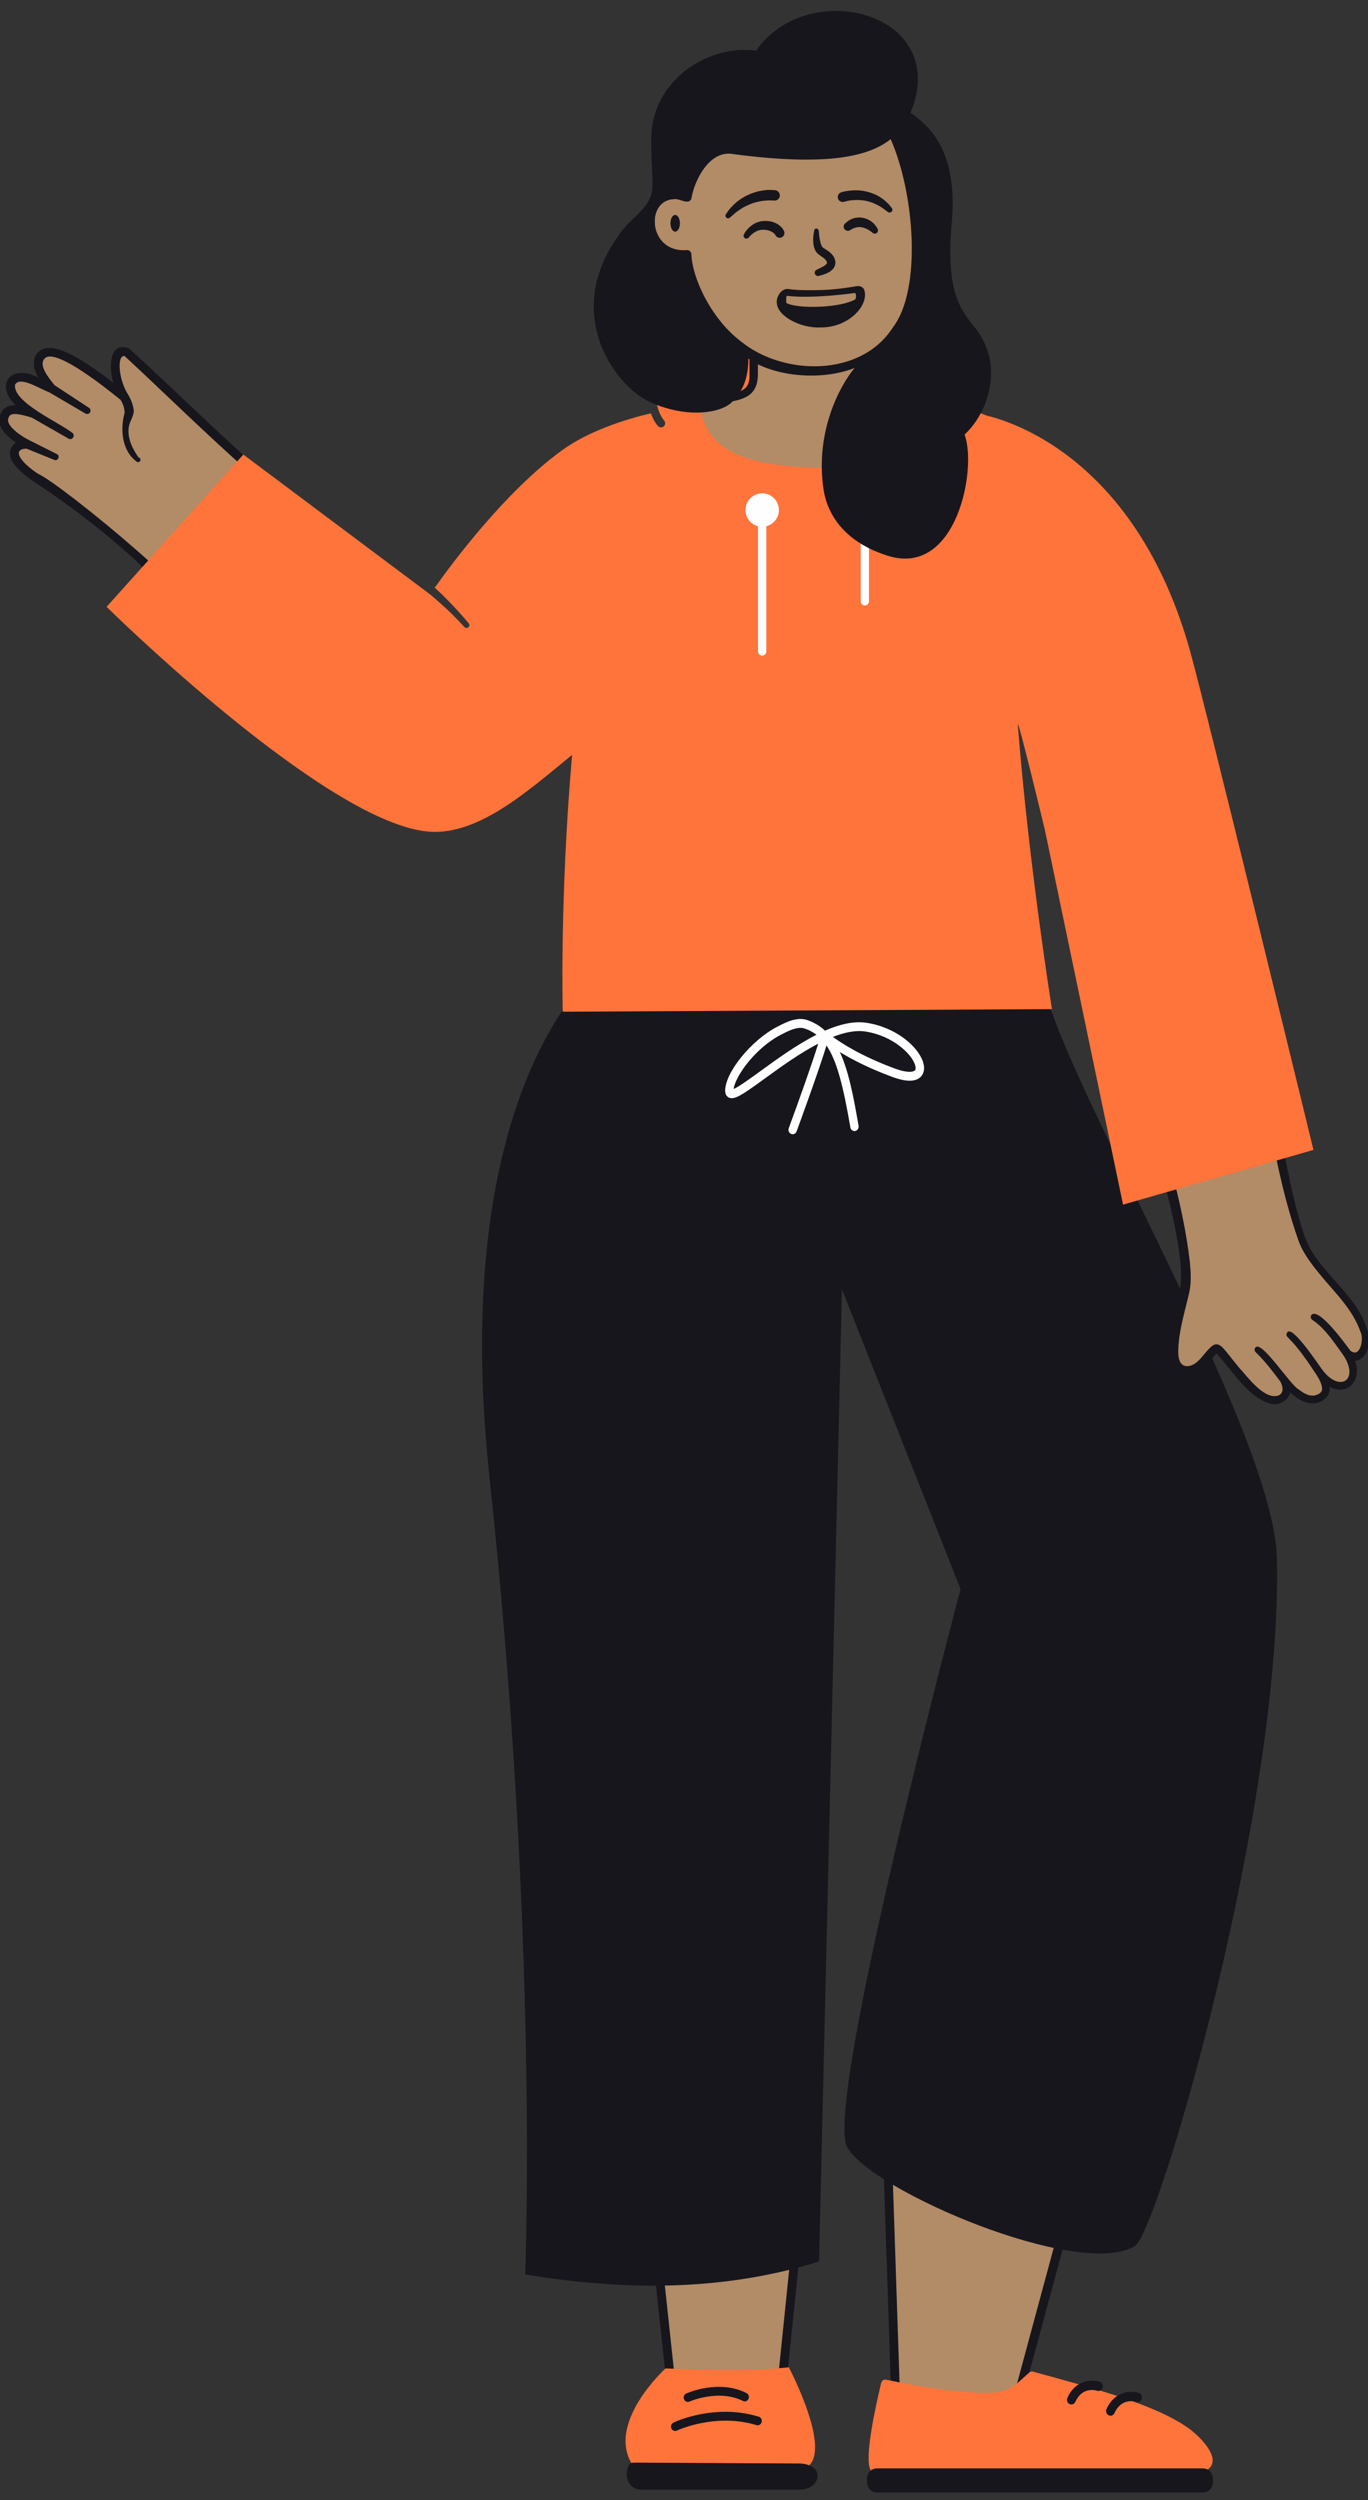
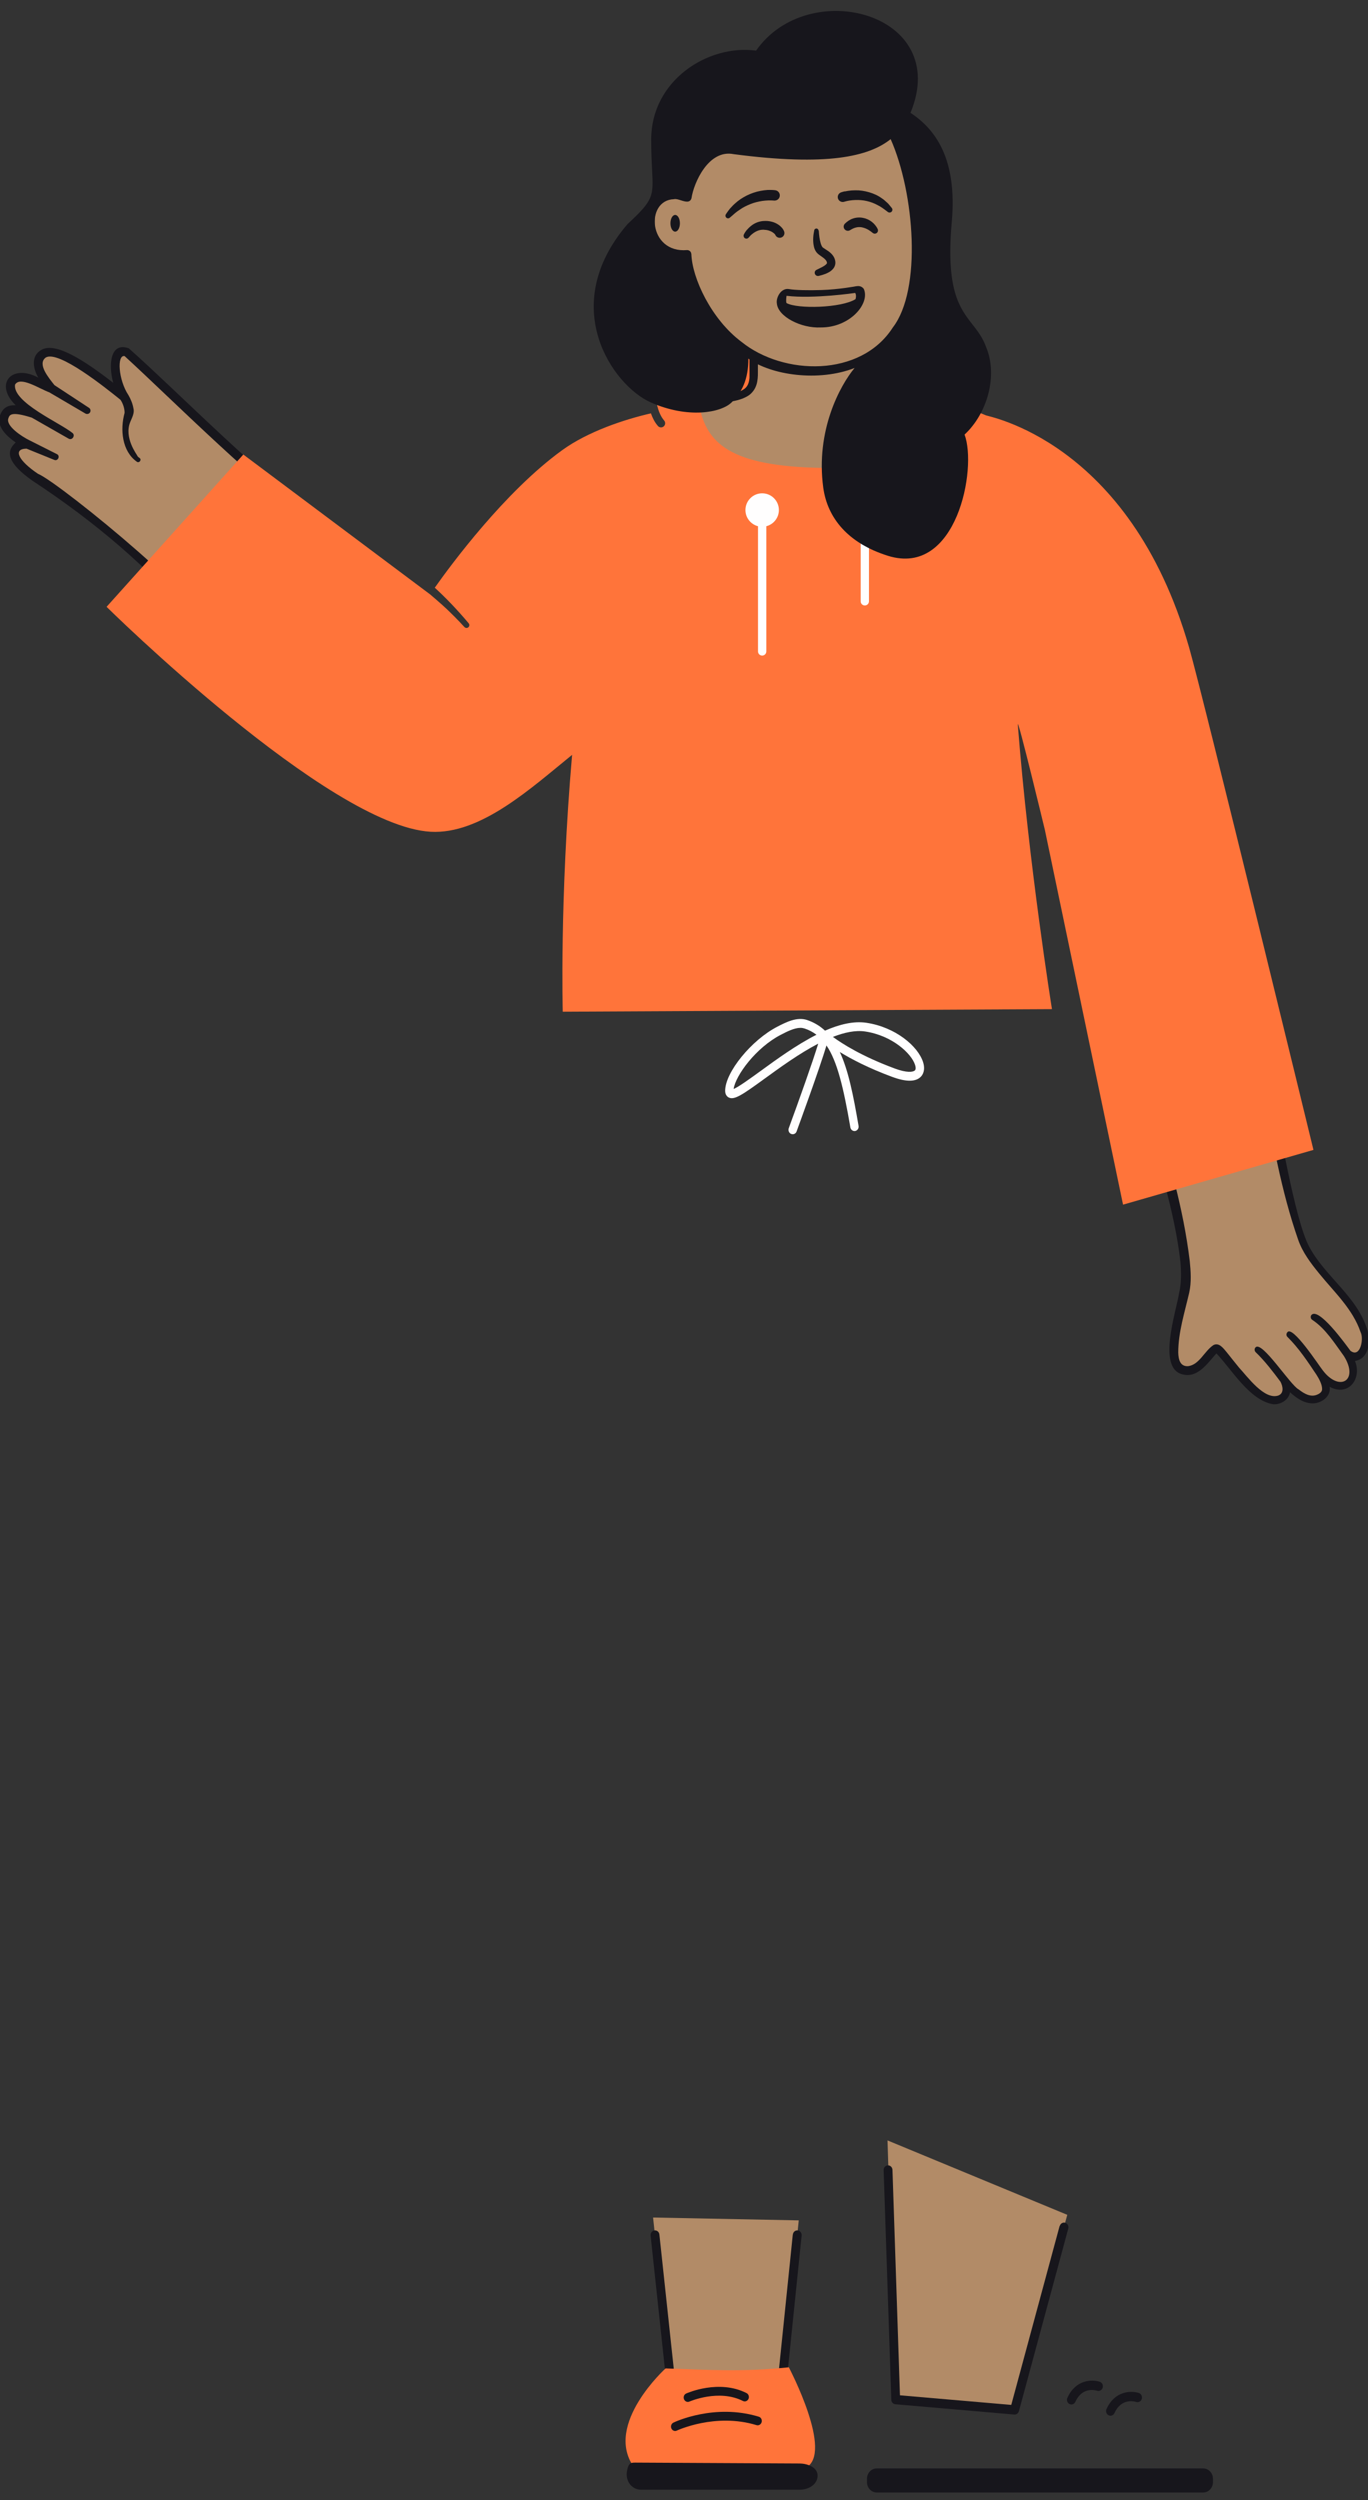
<svg xmlns="http://www.w3.org/2000/svg" id="Capa_1" data-name="Capa 1" viewBox="0 0 234 427.5">
  <rect x="0" y="0" width="234" height="427.5" fill="#333333" stroke="none" />
  <defs>
    <style>
      .cls-1 {
        fill: #17161c;
      }

      .cls-1, .cls-2, .cls-3, .cls-4 {
        fill-rule: evenodd;
      }

      .cls-2 {
        fill: #fffefe;
      }

      .cls-3 {
        fill: #b28b67;
      }

      .cls-4 {
        fill: #ff743a;
      }
    </style>
  </defs>
  <g id="Master_Character_Standing" data-name="Master/Character/Standing">
    <g id="Lower_Body" data-name="Lower Body">
      <g id="Lower_Body_Fat_Pant" data-name="Lower Body/Fat Pant">
        <g id="Group">
          <g id="Assets_46" data-name="Assets 46">
            <path id="SKIN" class="cls-3" d="M111.71,379.16l3.66,34.1,17.92-1.09,3.34-32.51-24.91-.49Z" />
            <path id="Fill_14" data-name="Fill 14" class="cls-1" d="M135.61,382.08l-3.01,29.32-16.56,1.01-3.25-30.33c-.04-.41-.37-.71-.75-.71-.45,0-.8,.42-.75,.9l3.33,31.09c.04,.41,.37,.71,.75,.71,.01,0,.03,0,.04,0l17.92-1.09c.37-.02,.67-.33,.71-.72l3.08-30c.05-.48-.3-.89-.75-.89-.39,0-.71,.31-.75,.72" />
          </g>
          <g id="Assets_47" data-name="Assets 47">
            <path id="SKIN_2" data-name="SKIN 2" class="cls-3" d="M151.81,365.99l1.4,44.31,20.34,1.75,9.01-33.34-30.74-12.72Z" />
            <path id="Fill_2" data-name="Fill 2" class="cls-1" d="M181.25,380.62l-8.27,30.59-19.04-1.64-1.28-38.55c-.02-.5-.47-.87-.93-.75-.35,.09-.6,.42-.58,.81l1.31,39.25c.01,.41,.31,.74,.7,.77l20.34,1.76s.04,0,.06,0c.33,0,.63-.23,.73-.58l8.44-31.22c.13-.5-.2-.99-.69-1.02-.35-.02-.67,.22-.76,.58" />
          </g>
          <g id="Assets_48" data-name="Assets 48">
-             <path id="Fill_4" data-name="Fill 4" class="cls-4" d="M150.73,407.45c.09-.38,.45-.62,.82-.55,.35,.07,.79,.16,1.31,.26,3.2,.65,9.85,2,16.15,2h.02c3.71,0,4.81-1.54,7.03-3.49,.18-.15,.41-.21,.63-.15,10.82,2.97,20.8,5.59,26.6,9.66,1.02,.72,4.69,3.84,4.06,6.05-.29,1.02-1.34,1.54-3.11,1.54-6.46,0-20.37,.04-32.65,.07-9.93,.03-18.51,.05-21.74,.05-.34,0-.65-.16-.87-.46-1.27-1.72,.8-11.05,1.75-14.98" />
            <path id="Fill_6" data-name="Fill 6" class="cls-1" d="M149.98,426.19h55.82c.93,0,1.68-.79,1.68-1.77v-.58c0-.98-.75-1.77-1.68-1.77h-55.82c-.93,0-1.68,.79-1.68,1.77v.58c0,.98,.75,1.77,1.68,1.77" />
            <path id="Fill_8" data-name="Fill 8" class="cls-1" d="M189.95,413.06c.28,0,.55-.17,.68-.45,1.19-2.63,3.47-1.99,3.73-1.9,.4,.13,.82-.11,.95-.53,.12-.42-.1-.86-.49-1-1.29-.43-4.12-.42-5.55,2.74-.18,.4-.02,.87,.36,1.06,.1,.05,.22,.08,.32,.08" />
            <path id="Fill_10" data-name="Fill 10" class="cls-1" d="M183.26,411.14c.28,0,.55-.17,.68-.45,1.19-2.63,3.47-1.98,3.73-1.9,.4,.13,.82-.11,.95-.53,.12-.42-.1-.86-.49-1-1.3-.43-4.12-.42-5.55,2.74-.18,.4-.02,.87,.36,1.06,.11,.05,.22,.08,.32,.08" />
          </g>
          <g id="Assets_49" data-name="Assets 49">
            <path id="Fill_16" data-name="Fill 16" class="cls-4" d="M113.85,404.97s-10.49,9.5-5.5,16.76c6.61,1.95,22.42,3.77,29.44,.25,4.92-2.46-2.86-17.2-2.86-17.2-7.92,.83-13.7,.44-21.08,.19" />
            <path id="Fill_18" data-name="Fill 18" class="cls-1" d="M139.85,423.4c-.07,1.42-1.51,2.31-3.04,2.31h-27.17c-1.6,0-2.68-1.51-2.4-3.14,.28-1.63,.75-1.49,1.82-1.49l27.75,.15c1.14,0,3.12,.58,3.04,2.16" />
            <path id="Fill_20" data-name="Fill 20" class="cls-1" d="M115.49,415.67c-.27,0-.53-.16-.65-.44-.16-.38,0-.82,.35-.99,.28-.14,7.05-3.32,14.61-1.01,.38,.12,.59,.53,.48,.93-.11,.4-.51,.63-.88,.51-7.03-2.15-13.55,.9-13.62,.93-.1,.05-.2,.07-.29,.07" />
            <path id="Fill_22" data-name="Fill 22" class="cls-1" d="M117.66,410.7c-.28,0-.54-.17-.66-.46-.15-.38,.01-.82,.38-.98,.23-.1,5.6-2.46,10.32-.07,.35,.18,.5,.63,.33,1-.17,.37-.6,.53-.95,.35-4.13-2.09-9.1,.08-9.15,.1-.09,.04-.18,.06-.28,.06" />
          </g>
          <g id="Pant">
-             <path id="Fill_24" data-name="Fill 24" class="cls-1" d="M83.71,252.46c8.5,78.96,6.12,136.44,6.12,136.44,17.16,2.85,34,2.86,50.27-2.2l3.92-166.23,20.29,51.25s-23.46,88.04-19.39,95.43c4.07,7.39,39.63,22.63,49.19,16.91,3.95-2.37,25.29-75.29,24.31-117.61-.52-22.14-37.71-83.27-40.22-99.49-11.96-1.48-77.13,0-77.13,0,0,0-24.36,20.36-17.35,85.5Z" />
            <path id="Fill_27" data-name="Fill 27" class="cls-2" d="M142.46,177.29c1.53,1.13,4.93,3.32,10.61,5.42,2.03,.75,3.11,.63,3.43,.31,.21-.22,.11-.67,.03-.92-.61-1.96-3.93-5.05-8.56-5.73-1.65-.24-3.54,.16-5.5,.93m-5.55-1.55c-1.06,0-2.3,.64-3.33,1.17-4.27,2.19-7.78,6.98-8.1,9.28,.86-.35,2.8-1.76,4.54-3.02,2.83-2.06,6.23-4.53,9.63-6.25-.61-.46-1.28-.82-2.04-1.07-.22-.07-.45-.11-.69-.11m-1.34,18.19c-.09,0-.17-.02-.26-.05-.37-.15-.55-.59-.41-.98,1.71-4.65,4.12-11.42,5.04-14.46-3.27,1.7-6.55,4.09-9.13,5.96-3.87,2.81-5.26,3.76-6.21,3.23-.22-.12-.58-.43-.58-1.13,0-3.16,4.51-8.69,8.93-10.96,1.49-.77,3.36-1.72,5.08-1.14,1.19,.4,2.2,1.01,3.07,1.82,2.46-1.08,4.89-1.67,7.06-1.35,4.99,.74,8.86,4.01,9.72,6.75,.42,1.36-.06,2.13-.38,2.47-.87,.9-2.51,.92-4.89,.04-4.09-1.51-7.03-3.06-8.98-4.26,1.47,3.14,2.32,7.43,3.21,12.63,.07,.41-.19,.8-.57,.88-.38,.07-.76-.2-.83-.61-1.18-6.84-2.25-11.32-4.09-14.02-1.19,3.99-4.66,13.46-5.11,14.7-.11,.3-.38,.48-.66,.48" />
          </g>
        </g>
      </g>
    </g>
    <g id="Upper_Body" data-name="Upper Body">
      <g id="Upper_Body_Say_Hi" data-name="Upper Body/Say Hi">
        <g id="hand2">
          <path id="SKIN-2" data-name="SKIN" class="cls-3" d="M196.4,189.41c1.75,5.71,7.4,25.48,6.01,31.36-1.76,7.42-2.62,12.61-.12,13.43,2.78,.91,4.48-2.98,5.64-3.6,.43-.23,1.07,.71,2.71,2.74,3.33,4.12,6.36,7.15,8.58,5.73,1.65-1.05,.34-3.26,.34-3.26,0,0,3.16,4.4,5.88,3.28,1.3-.53,2.13-1.48,.27-4.44,1.46,2.2,4.14,3.09,5.37,1.41,.37-.51,1.03-1.61-.7-4.72,2.14,2.06,3.89-1.25,3.14-3.59-1.74-5.45-6.07-8.29-9.56-13.68-3.18-4.9-7.12-27.88-7.12-27.88" />
          <path id="Assets_112" data-name="Assets 112" class="cls-1" d="M233.93,227.55c-1.68-5.84-7.33-9.28-10.04-14.47-2.42-4.65-5.1-20.6-6.3-27-.16-.95-1.66-.74-1.49,.26,1.55,8.64,3.05,17.31,5.95,25.63,.74,2.15,2.15,4.01,3.57,5.75,2.63,3.25,5.75,6.07,7.11,10.06,.6,1.12-.04,4.51-1.74,3.18-.76-1.02-5.52-7.67-6.71-6.06-.16,.29-.06,.65,.23,.81,2.24,1.49,3.8,4,5.37,6.16,2.63,4.2-.78,6.2-3.62,2.44-.65-.81-5.19-7.79-6.06-6.5-.21,.23-.2,.6,.04,.81,1.91,1.88,3.44,4.19,4.93,6.42,.46,.73,.99,1.67,.98,2.49,0,.42-.35,.72-.76,.9-1.12,.55-2.24-.07-3.26-.86-1.42-.73-6.3-8.42-7.37-7.18-.22,.23-.2,.6,.03,.82,1.56,1.5,2.94,3.31,4.24,5.05,.44,.85,.61,1.97-.37,2.36-2.39,.8-5.25-3.19-6.74-4.8-.69-.83-1.43-1.79-2.11-2.63-.52-.59-1.26-1.71-2.26-1.19-1.55,1.03-2.39,3.36-4.33,3.6-1.33,.08-1.65-1.11-1.68-2.33,0-3.46,1.11-6.89,1.88-10.25,.4-1.81,.26-3.68,.09-5.39-1.09-9.05-3.64-17.79-6.4-26.42-.29-.88-1.72-.52-1.45,.44,2.29,8.61,5.23,17.21,6.25,26.06,.16,1.84,.18,3.78-.24,5.48-.5,3.13-3.74,12.72,.56,13.8,2.64,.74,4.35-1.94,5.84-3.57,2.65,2.77,5.68,8.05,9.73,8.69,1.26,.08,2.65-.73,2.86-2.05,1.08,.97,2.33,1.89,3.88,1.9,1.5,0,3.18-1.19,2.89-2.84,3.25,1.76,5.58-1.41,4.34-4.41,2.42-.4,2.64-3.25,2.16-5.14" />
        </g>
        <g id="hand1">
          <path id="SKIN_2-2" data-name="SKIN 2" class="cls-3" d="M21.67,60.23c-2.19-1.17-2.84,3.85-.34,7.74-3.27-2.63-11.13-9.03-13.84-7.5-2.74,1.54,1.33,5.97,1.33,5.97-2.79-1.28-6.14-3.09-6.95-.91-.88,2.35,3.88,5.21,3.88,5.21-3.54-1.13-4.58-.82-5.05,.62-.75,2.3,4,4.62,4,4.62-2.24-.26-4.1,2.07,1.37,5.68,6.04,3.97,18.56,12.72,28.51,25.23,1.42,1.79,17.91-2.01,28.07-11.01-19.9-13.94-38.15-34.13-40.99-35.65" />
          <path id="Assets_113" data-name="Assets 113" class="cls-1" d="M58.38,91.82c-14.21-10.59-27.81-24.7-36.35-32.26-3.19-1.16-3.51,2.85-2.66,5.9-5.11-3.96-9.88-6.99-12.26-5.65-1.84,.99-1.49,3.18-.56,4.76-4.6-2.44-7.58,1.12-3.87,4.72-1.35-.05-2.25,.45-2.7,1.82-.6,1.86,1.22,3.53,2.71,4.55-1.72,1.52-1.49,3.51,2.97,6.61,10.79,7.1,19.78,14.86,26.7,23.08,7.35,1.42-22.08-22.81-25.87-24.34-3.29-2.21-4.37-4.25-1.96-4.3l4.76,1.93c.62,.26,1.06-.69,.45-.99,0,0-4.7-2.37-4.71-2.37-1.35-.66-4.02-2.44-3.61-3.71,.21-.64,.42-1.29,4.02-.16l6.29,3.59c.65,.38,1.25-.62,.61-1.01-2.11-1.7-10.16-5.18-9.77-8.21,.86-1.52,4.06,.63,5.89,1.32,0,0,6.15,3.61,6.15,3.61,.26,.15,.61,.08,.78-.18,.18-.27,.1-.63-.17-.8l-5.91-3.88c-.94-1.21-3.02-3.63-1.46-4.73,2.2-1.24,10.15,5.14,12.76,7.24,.41,.59,.73,1.53,.7,2.25-.78,2.8-.46,6.55,2.11,8.35,.4,.27,.86-.34,.47-.64-.14-.11-.33-.21-.39-.38-.07-.2-2.34-3.11-1.21-5.81,.3-.72,.74-1.52,.54-2.28-.14-.84-.45-1.57-.86-2.29-1.73-2.59-2-6.96-.65-6.67,8.37,7.66,21.99,21.5,36.15,32.13,.75,.6,1.72-.62,.92-1.21" />
        </g>
        <path id="Assets_114" data-name="Assets 114" class="cls-4" d="M162.76,68.91c-.13,.58-.32,1.19-.61,1.82-.12,.26-.38,.42-.65,.42-.1,0-.2-.02-.29-.06-.36-.16-.52-.58-.35-.94,.44-.98,.63-1.92,.7-2.71,.22-14.03-47.65-17.89-49.15,1.91,.22,.86,.58,1.85,1.19,2.55,.26,.3,.23,.74-.06,1-.14,.12-.3,.18-.47,.18-.2,0-.39-.08-.53-.24-.55-.62-.93-1.4-1.2-2.16-4.67,1.07-10.82,3.14-15.17,6.29-9.83,7.11-19.08,19.67-21.8,23.52,.96,.88,1.89,1.79,2.79,2.73,1.04,1.09,2.04,2.2,3.01,3.36,.17,.21,.14,.51-.06,.68-.2,.17-.49,.14-.67-.04h0c-.99-1.09-2.04-2.14-3.11-3.16-.89-.84-2.75-2.42-2.75-2.42l-31.96-23.92-23.39,26.04s37.94,37.46,55.42,38.46c8.59,.49,17.23-7.5,24.21-13.15-2.14,24.66-1.6,43.92-1.6,43.92l83.68-.44s-3.98-24.79-5.84-48.61c-.15-1.87,4.63,17.97,4.63,17.97l13.37,64.07,32.57-9.36s-18.82-77.39-21.28-85.94c-10.22-35.5-34.71-39.49-34.79-39.68,0,0-3.09-1.32-5.79-2.08Z" />
        <g id="neck">
          <path id="SKIN_3" data-name="SKIN 3" class="cls-3" d="M128.95,46s-.03,12.01-.03,18.1c0,4.48-3.87,3.4-9.32,5.23,1.26,6.32,5.03,10.44,21.2,10.68,10.23,.15,14.29-3.01,16.25-9.56-5.54-2.62-9.08-1.87-9.08-6.34,0-6.08-.03-18.1-.03-18.1" />
          <path id="Assets_115" data-name="Assets 115" class="cls-1" d="M157.2,70.14c-1.14-.55-2.33-1.02-3.52-1.44-1.18-.42-2.41-.77-3.45-1.31-.51-.28-.96-.62-1.26-1.06-.3-.44-.42-1-.49-1.56,0-.3-.03-.57-.02-.89v-.94s.03-1.88,.03-1.88l.17-15.05v-.02c0-.39-.33-.71-.72-.7-.39,0-.71,.33-.7,.72l.21,15.05,.03,1.88v.94c.01,.3,.05,.66,.07,.99,.1,.67,.26,1.37,.69,1.97,.42,.6,1.02,1.01,1.61,1.31,1.2,.58,2.42,.88,3.6,1.28,1.19,.38,2.35,.81,3.48,1.32h0c.16,.08,.36,0,.44-.16,.08-.17,.01-.36-.15-.44" />
          <path id="Assets_116" data-name="Assets 116" class="cls-1" d="M128.96,45.3c-.39,0-.72,.31-.72,.7-.06,4.98-.06,9.96-.04,14.94v1.87c0,.61,.02,1.28,0,1.8-.04,.55-.17,1.04-.43,1.42-.25,.38-.67,.66-1.18,.88-1.03,.42-2.27,.64-3.49,.92-1.22,.27-2.46,.61-3.65,1.05-.23,.09-.36,.34-.29,.58,.07,.25,.34,.4,.59,.32,1.17-.34,2.36-.59,3.58-.81,.61-.11,1.22-.21,1.85-.33,.62-.12,1.26-.26,1.91-.52,.32-.13,.65-.29,.96-.5,.31-.21,.6-.49,.83-.81,.47-.64,.66-1.4,.72-2.09,.04-.35,.04-.7,.04-.99v-.93s.02-1.87,.02-1.87c.04-4.98,.05-9.96,0-14.94,0-.39-.32-.7-.7-.71" />
        </g>
        <g id="Assets_117" data-name="Assets 117">
          <path id="path-2" class="cls-2" d="M150.79,87.55c0-1.58-1.28-2.86-2.86-2.86s-2.86,1.28-2.86,2.86c0,1.34,.92,2.45,2.15,2.77v12.5c0,.39,.32,.71,.71,.71s.71-.32,.71-.71v-12.5c1.24-.32,2.15-1.44,2.15-2.77" />
          <path id="path-1" class="cls-2" d="M133.23,87.21c0-1.58-1.28-2.86-2.86-2.86s-2.86,1.28-2.86,2.86c0,1.34,.92,2.45,2.15,2.77v21.41c0,.39,.32,.71,.71,.71s.71-.32,.71-.71v-21.41c1.24-.32,2.15-1.44,2.15-2.77" />
        </g>
      </g>
    </g>
    <g id="Head">
      <g id="Head_Long_Hair_1" data-name="Head/Long Hair 1">
        <g id="Long_Hair" data-name="Long Hair">
          <path id="SKIN-3" data-name="SKIN" class="cls-3" d="M141.53,17.16c-10.78-1.06-18.15,2.49-22.42,6.76-4.27,4.27-7.12,6.76-7.12,14.24s11.03,18.87,11.75,19.93,11.03,7.83,22.42,4.27c11.39-3.56,12.81-13.53,12.81-13.53,0,0,1.78-17.09,0-21-1.78-3.92-6.66-9.62-17.44-10.68Z" />
          <path id="ink" class="cls-1" d="M118.26,43.42c.13,4.17,3.43,11.19,8.57,15.03,7.16,5.78,20.41,6.12,25.9-2.47,4.97-6.45,3.71-22.96-.38-32.19-3.73,2.99-10.91,4.66-26.85,2.57-4.31-.87-6.84,4.92-7.22,7.54-.26,.84-1.06,.59-1.82,.35-.44-.14-.87-.28-1.18-.19-4.94,.15-4.41,9.28,2.26,8.7,.38,0,.69,.29,.71,.67Zm37.47-24.14c4.28,2.83,8.04,7.86,7.07,18.72-1.03,11.62,1.36,14.68,3.55,17.49,.9,1.15,1.76,2.25,2.34,3.89,2.02,4.84,.21,11.31-3.7,14.93,2.18,5.77-1.33,24.4-13.09,20.73-6.82-2.13-10.37-6.45-11.08-11.66-1.32-9.74,2.85-17.44,5.36-20.46-6.17,2.41-14.25,1.24-18.17-1.6,0,3.56-1.07,5.7-2.85,7.47-1.78,1.78-7.47,2.85-13.88,0-6.41-2.85-16.02-16.37-3.94-30.47,4.47-4.15,4.44-4.72,4.2-9.32-.07-1.33-.15-2.99-.15-5.17,0-10.08,9.72-16.29,17.94-15.17,8.93-12.83,33.49-6.46,26.41,10.64Zm-40.24,20.33c-.45,0-.81-.64-.81-1.43s.36-1.43,.81-1.43,.81,.64,.81,1.43-.36,1.43-.81,1.43Z" />
        </g>
      </g>
    </g>
    <g id="Face">
      <g id="Face_Happy" data-name="Face/Happy">
        <path id="Happy" class="cls-1" d="M132.36,34.29c-.11,0-.3-.02-.45-.02-.13,0-.25,0-.38,0-.04,0-.08,0-.12,0-.34,.02-.68,.04-1.02,.09-.67,.11-1.35,.26-1.99,.52-.64,.26-1.27,.55-1.85,.97-.56,.35-1.05,.79-1.56,1.24l-.12,.1-.03,.03c-.19,.17-.47,.15-.64-.04-.14-.16-.15-.39-.03-.56,.05-.06,.09-.13,.13-.19,.18-.26,.37-.52,.57-.77,.07-.07,.13-.14,.2-.21h0c.21-.23,.41-.45,.65-.65,.6-.55,1.29-1.01,2.02-1.37,.74-.36,1.52-.64,2.34-.79,.41-.08,.82-.13,1.23-.16,.03,0,.06,0,.09,0,.18,0,.36-.01,.54,0,.22,0,.41,.02,.68,.05,.49,.07,.83,.52,.76,1-.06,.47-.48,.8-.95,.77h-.08Zm16.7,5.37h0c.06,.04,.11,.08,.16,.12l.11,.08c.15,.11,.36,.13,.54,.04,.27-.13,.39-.45,.26-.73-.13-.28-.27-.48-.44-.69-.17-.21-.36-.39-.58-.56-.43-.33-.95-.57-1.51-.67-.56-.11-1.17-.07-1.71,.12-.55,.18-1.01,.52-1.38,.89-.22,.23-.27,.59-.09,.87,.21,.33,.65,.44,.98,.23l.04-.02c.32-.2,.63-.36,.94-.43,.31-.09,.62-.1,.95-.06,.32,.06,.65,.16,.97,.32,.16,.08,.32,.17,.47,.28,.1,.06,.2,.14,.29,.2Zm-21.28-.39c-.21,.26-.38,.5-.54,.82-.1,.2-.05,.45,.12,.6,.21,.17,.52,.15,.69-.06l.04-.04c.14-.16,.32-.37,.51-.52,.19-.16,.39-.31,.59-.42,.42-.23,.85-.37,1.29-.37,.11,0,.22,0,.33,.02,.04,0,.09,.01,.13,.01,.07,0,.15,.01,.22,.03,.23,.03,.44,.11,.64,.19,.2,.08,.37,.19,.52,.31l.03,.02c.06,.06,.13,.11,.18,.17,.03,.03,.05,.06,.07,.09h0s.03,.05,.03,.05c0,0,0,0,0,.01,0,0,0,.01,0,0,.18,.41,.66,.59,1.07,.41,.41-.18,.59-.66,.41-1.07-.04-.09-.06-.12-.08-.16h0v-.02s-.06-.07-.08-.11h0s0-.01,0-.01h0c-.06-.1-.12-.18-.18-.25-.13-.15-.26-.28-.41-.4-.3-.23-.62-.41-.96-.54-.34-.12-.68-.2-1.01-.23-.11-.02-.23-.02-.34-.02-.05,0-.11,0-.16,0-.17,0-.35,.01-.52,.03-.7,.09-1.36,.38-1.88,.8-.26,.2-.5,.43-.7,.68Zm16.72-6.56c-.21,.05-.39,.1-.63,.18-.42,.15-.66,.6-.54,1.03,.13,.45,.59,.71,1.04,.59l.06-.02c.11-.03,.28-.07,.43-.11,.16-.04,.32-.06,.48-.09l.49-.06,.49-.03c.66-.02,1.32,.03,1.96,.18,.64,.15,1.26,.37,1.85,.7,.55,.27,1.05,.64,1.56,1.03h0s.09,.07,.14,.11l.04,.03c.17,.13,.41,.13,.59,0,.21-.17,.25-.47,.09-.68-.12-.15-.24-.3-.37-.45-.04-.04-.07-.08-.1-.12h0c-.09-.11-.18-.22-.29-.31-.06-.05-.12-.11-.18-.16-.23-.21-.47-.43-.74-.6-.65-.48-1.4-.82-2.18-1.05-.78-.23-1.59-.36-2.4-.34-.4,0-.81,.03-1.21,.09-.2,.03-.4,.07-.6,.11Zm-4.45,6.71c.05,.78,.14,1.55,.34,2.21,.05,.16,.11,.32,.18,.45,.07,.13,.15,.23,.19,.25,.09,.06,.26,.18,.42,.28,.17,.11,.35,.22,.53,.35,.36,.27,.76,.61,1.01,1.16,.11,.28,.2,.57,.17,.94-.03,.36-.2,.7-.4,.92-.4,.46-.84,.65-1.24,.83-.41,.16-.81,.28-1.21,.37-.3,.07-.6-.12-.67-.42-.06-.26,.07-.51,.3-.62h0c.12-.06,.23-.11,.34-.17h0c.24-.11,.46-.22,.68-.34,.31-.17,.59-.37,.71-.53,.06-.08,.06-.12,.06-.16h0s-.02-.14-.06-.23c-.08-.18-.28-.41-.56-.62-.14-.11-.29-.22-.45-.33-.04-.03-.08-.06-.13-.09-.13-.09-.26-.18-.42-.33-.25-.25-.38-.5-.48-.73-.1-.24-.15-.47-.19-.69-.15-.9-.06-1.74,.11-2.55,.04-.2,.24-.33,.44-.29,.17,.04,.28,.18,.29,.34h0Zm-5.51,12.4c1.84,1.04,9.4,.85,11.8-.67,.21-.72-.06-1.06-.06-1.06,0,0-7.09,1.04-11.74,.49,0,0-.15,.94,0,1.24Zm11.98-2.88c.51-.1,.97,.08,1.24,.47,1.1,2.51-2.38,6.61-7.37,6.58-3.32,.17-7.34-1.84-7.51-4.13-.16-.99,.73-2.68,2.1-2.43,.97,.18,3.3,.24,5.58,.16,2.98-.1,5.81-.63,5.95-.66,0,0,0,0,0,0Z" />
      </g>
    </g>
  </g>
</svg>